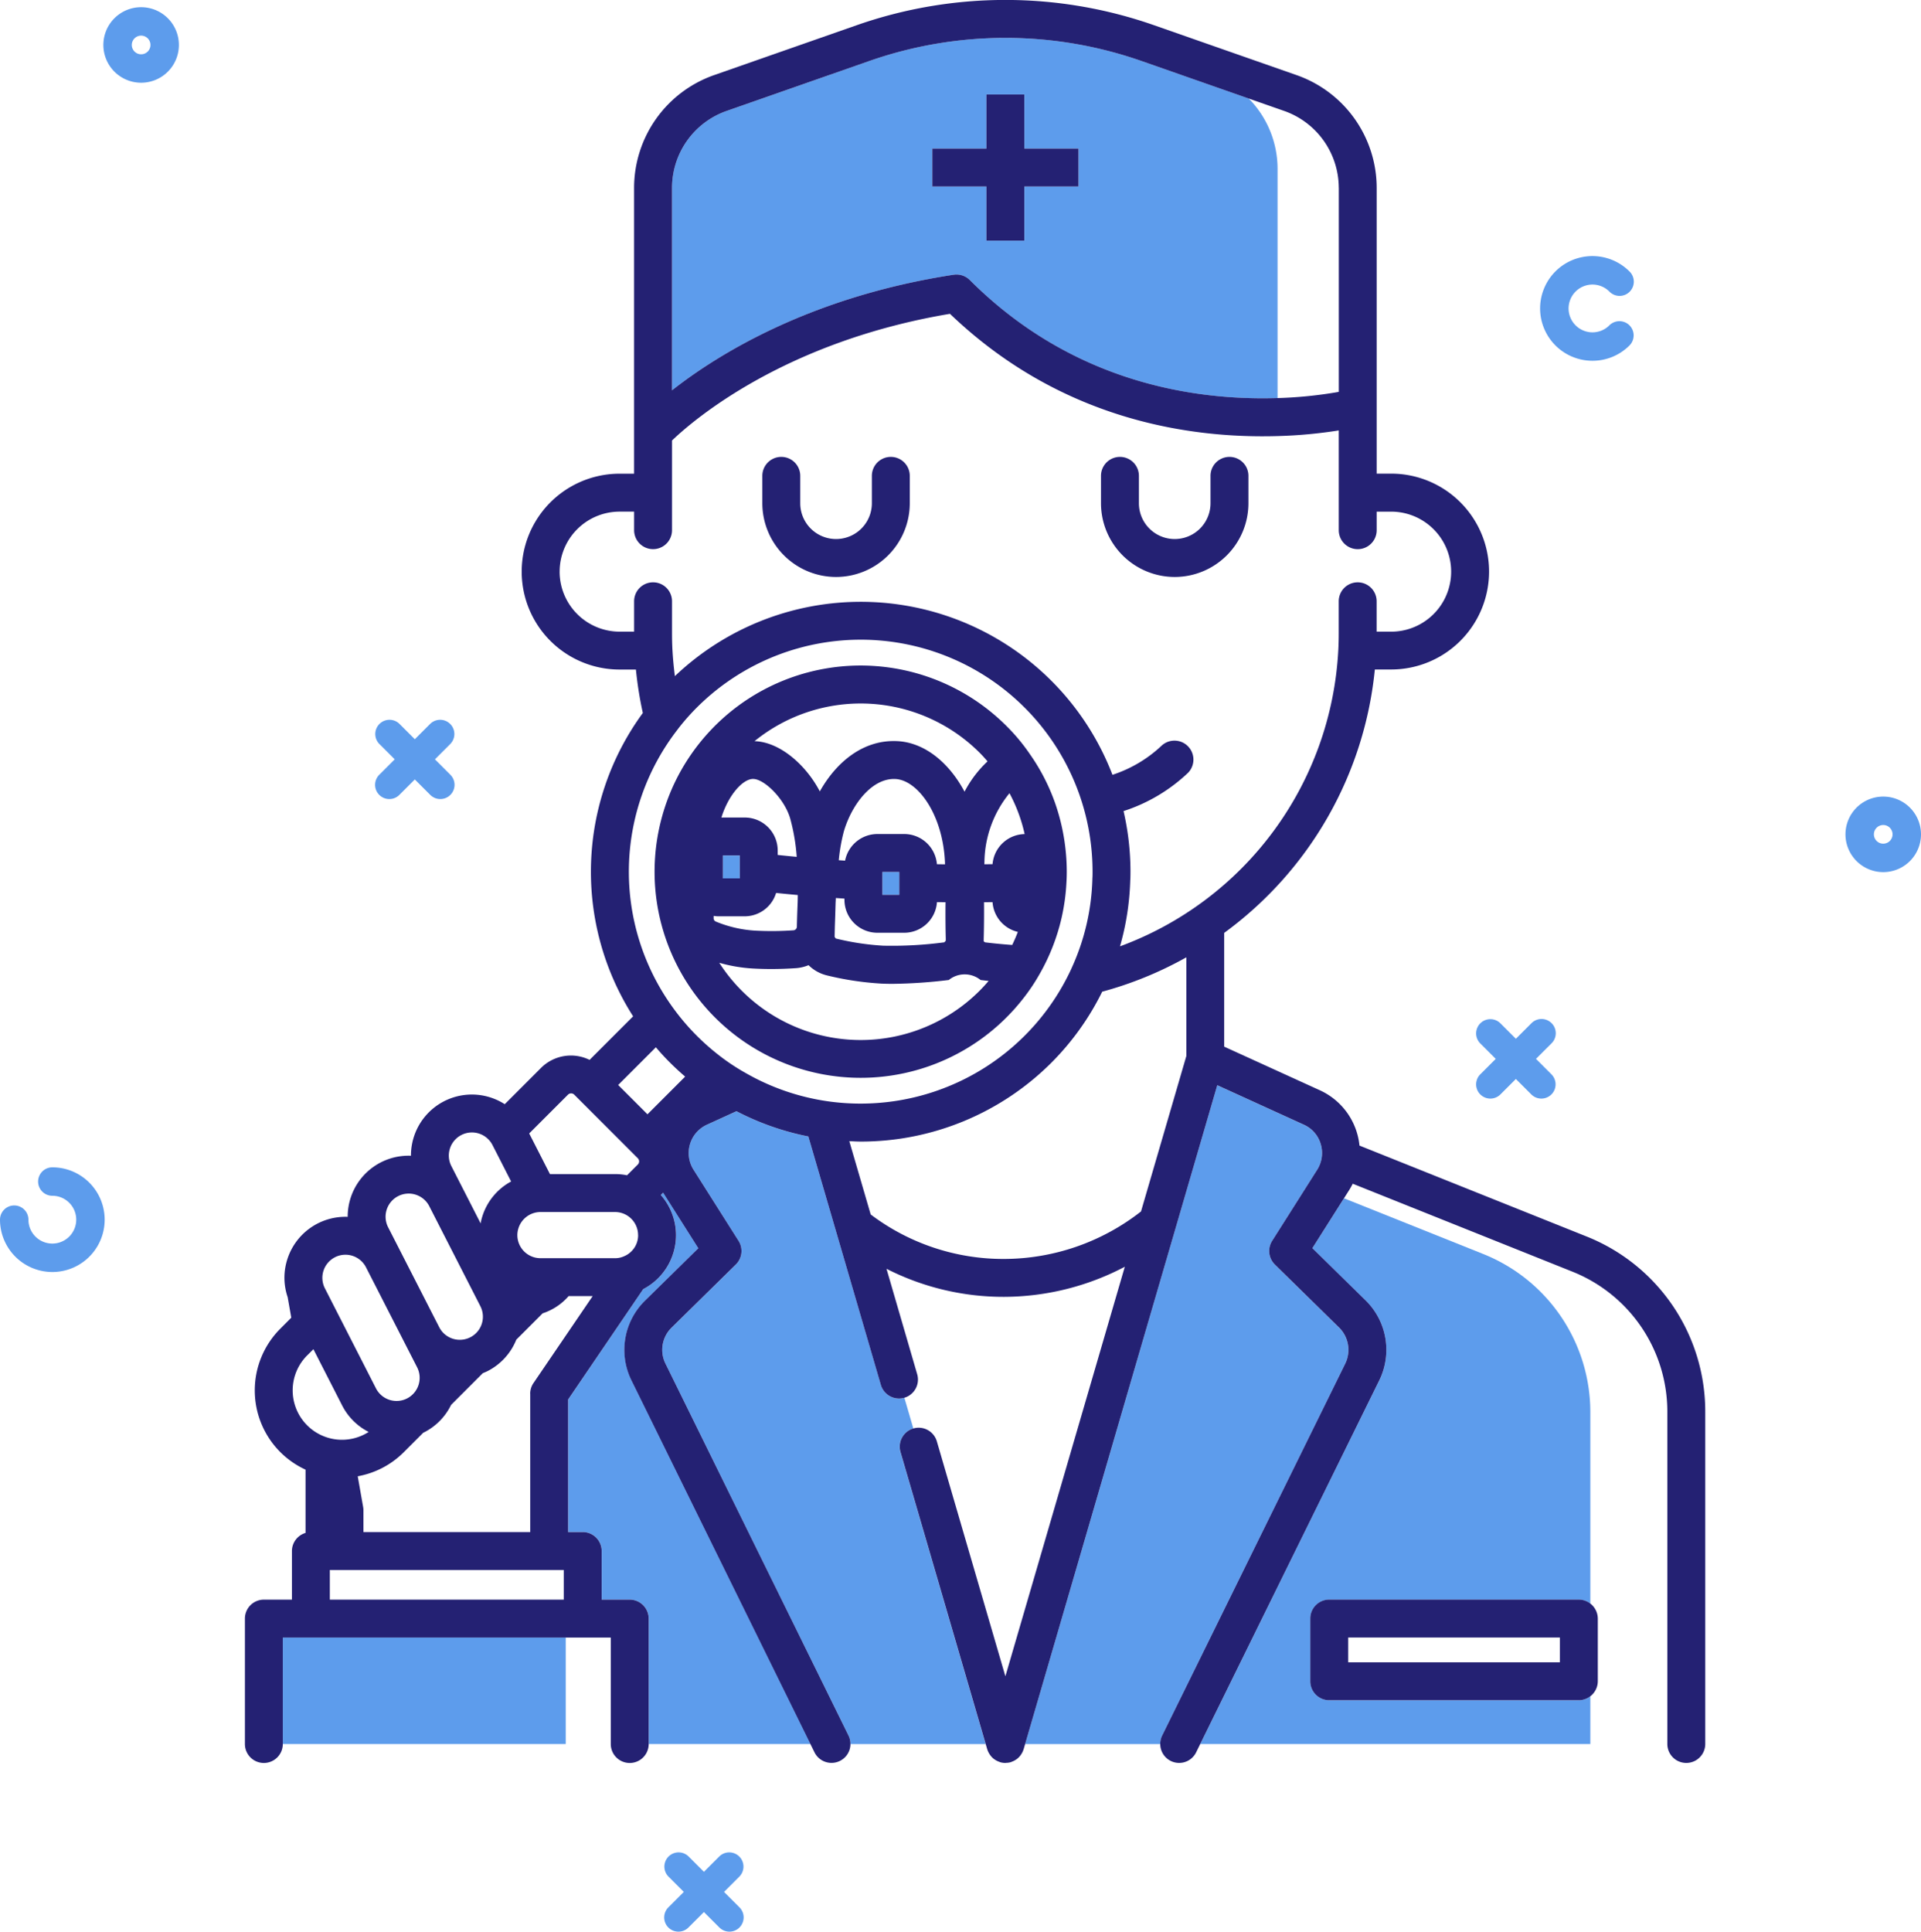
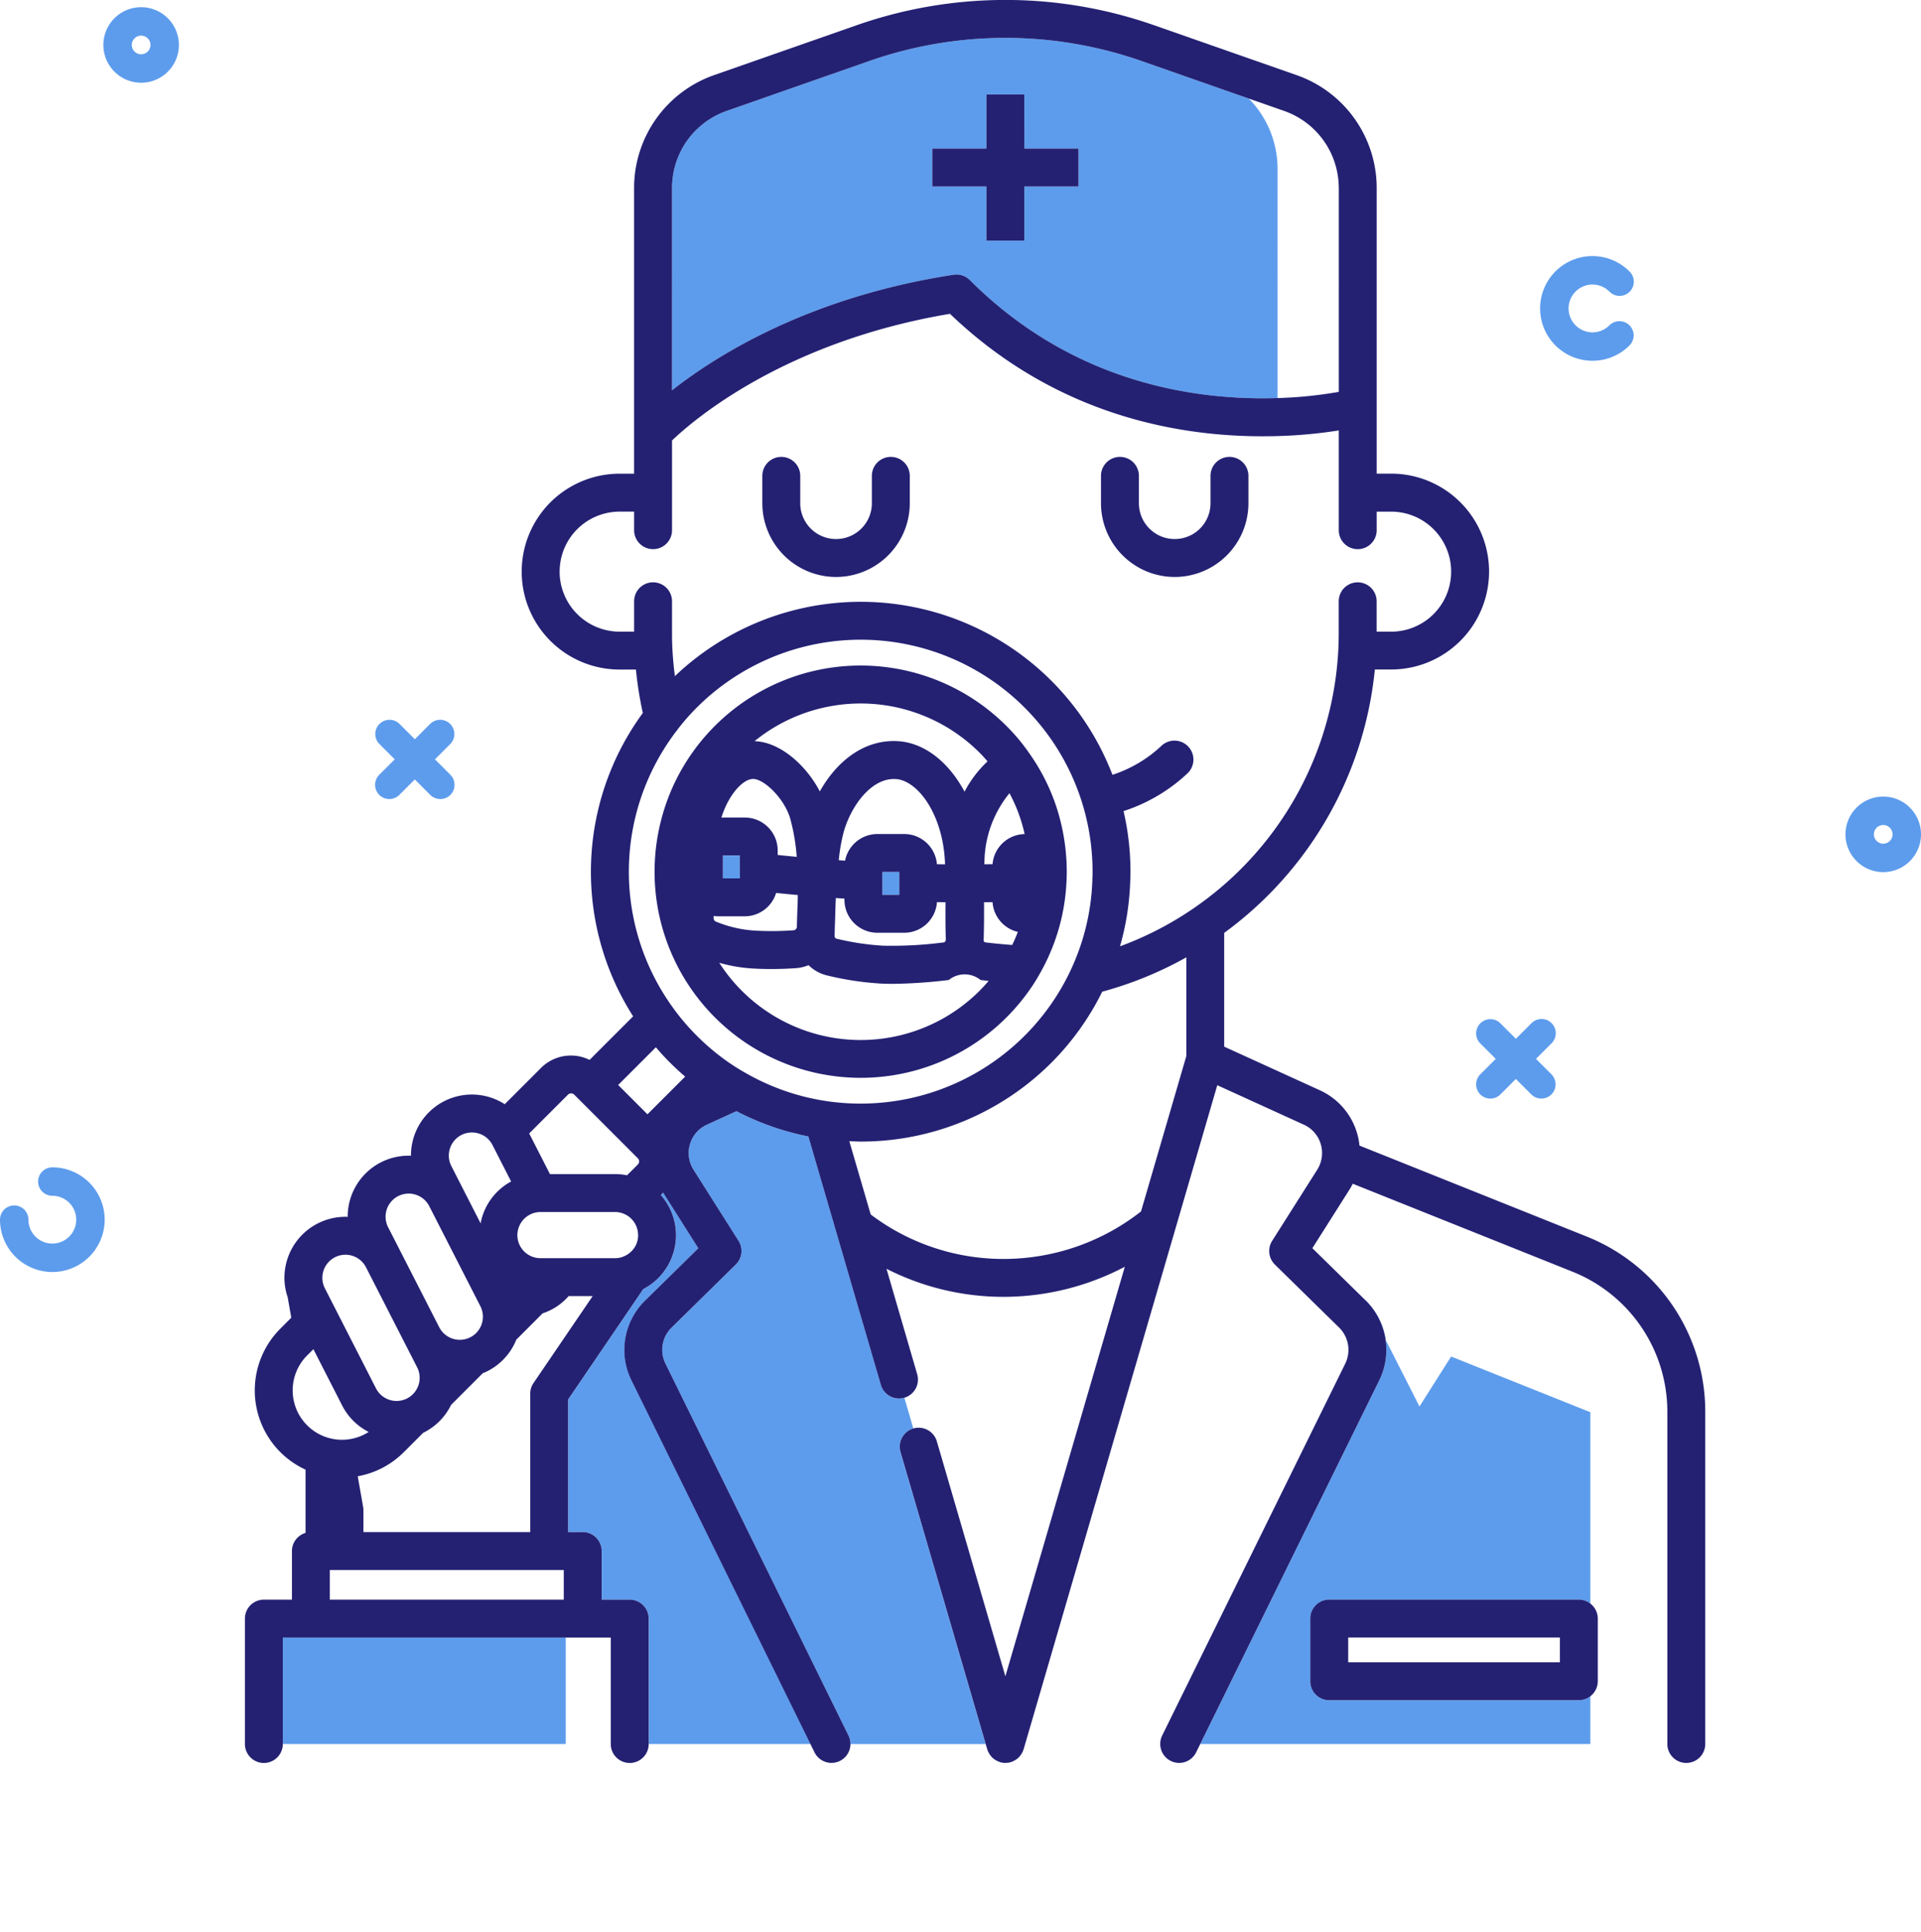
<svg xmlns="http://www.w3.org/2000/svg" width="202.66" height="203.757" viewBox="0 0 202.66 203.757">
  <g id="Group_859" data-name="Group 859" transform="translate(-439.424 -120.563)">
    <circle id="Ellipse_115" data-name="Ellipse 115" cx="0.984" cy="0.984" r="0.984" transform="translate(453.329 124.321)" fill="none" />
    <path id="Path_188" data-name="Path 188" d="M506.322,183.986a2,2,0,0,1,4,0v3.375q0,.9.045,1.785c0,.015.005.029.005.045s0,.008,0,.012c.047.9.138,1.795.252,2.679a28.445,28.445,0,0,1,46.162,10.41,13.742,13.742,0,0,0,5.153-3.045,2,2,0,0,1,2.828,2.828,17.854,17.854,0,0,1-6.811,4.044,28.429,28.429,0,0,1,.731,6.375q0,.347-.009.693l-.009.145-.006.065a28.058,28.058,0,0,1-1.082,6.988A35.239,35.239,0,0,0,580.606,189.2s0-.008,0-.012,0-.03.005-.045q.045-.887.045-1.785v-3.375a2,2,0,0,1,4,0v3.205h1.53a6.33,6.33,0,1,0,0-12.66h-1.526v1.958a2,2,0,0,1-4,0v-3.919c0-.013,0-.026,0-.039s0-.026,0-.039v-6.529a49.636,49.636,0,0,1-6.4.594c-9.427.286-22.99-1.751-34.617-12.894-17.467,2.933-27.069,11.2-29.322,13.361V172.5c0,.01,0,.019,0,.029s0,.019,0,.029v3.928a2,2,0,0,1-4,0V174.53h-1.527a6.33,6.33,0,0,0,0,12.66h1.53v-3.2Zm49.253-13.229a2,2,0,0,1,4,0v2.889a3.777,3.777,0,1,0,7.555,0v-2.889a2,2,0,0,1,4,0v2.889a7.777,7.777,0,1,1-15.555,0Zm-35.727,0a2,2,0,0,1,4,0v2.889a3.777,3.777,0,1,0,7.555,0v-2.889a2,2,0,0,1,4,0v2.889a7.777,7.777,0,1,1-15.555,0Z" fill="none" />
    <path id="Path_189" data-name="Path 189" d="M499.407,257.279a6.435,6.435,0,0,1-1.875,1.46,6.543,6.543,0,0,1-.868.359l-2.775,2.775a6.407,6.407,0,0,1-3.028,3.315c-.168.086-.339.154-.511.224l-3.343,3.343a6.361,6.361,0,0,1-2.818,2.881c-.037.019-.076.031-.114.05l-2.054,2.054a9.14,9.14,0,0,1-4.863,2.545l.57,3.237a2.025,2.025,0,0,1,.03.347v2.3h17.6v-14.6a2,2,0,0,1,.347-1.125l6.238-9.165h-2.536Z" fill="none" />
    <path id="Path_190" data-name="Path 190" d="M538.259,272.606l7.23,24.781,12.6-43.2a27.519,27.519,0,0,1-12.768,3.174,27.187,27.187,0,0,1-12.374-2.959l3.246,11.126A2,2,0,0,1,534.838,268l.945,3.239A2,2,0,0,1,538.259,272.606Z" fill="none" />
-     <path id="Path_191" data-name="Path 191" d="M550.354,232.643h0a28.423,28.423,0,0,1-20.137,8.338c-.4,0-.8-.028-1.2-.044l2.256,7.733a23.206,23.206,0,0,0,14.047,4.692,23.517,23.517,0,0,0,14.47-5.01l4.78-16.388V221.549a38.972,38.972,0,0,1-8.876,3.624A28.318,28.318,0,0,1,550.354,232.643Z" fill="none" />
    <path id="Path_192" data-name="Path 192" d="M574.2,138.369v24.189a44.578,44.578,0,0,0,6.46-.654V140.369a8.605,8.605,0,0,0-5.753-8.1l-3.745-1.31A10.568,10.568,0,0,1,574.2,138.369Z" fill="none" />
-     <circle id="Ellipse_116" data-name="Ellipse 116" cx="0.984" cy="0.984" r="0.984" transform="translate(637.116 207.59)" fill="none" />
    <path id="Path_193" data-name="Path 193" d="M444.945,254.74a5.521,5.521,0,0,0,0-11.042,1.5,1.5,0,0,0,0,3,2.521,2.521,0,1,1-2.521,2.521,1.5,1.5,0,0,0-3,0A5.528,5.528,0,0,0,444.945,254.74Z" fill="#5d9cec" />
    <path id="Path_194" data-name="Path 194" d="M607.43,158.618a5.5,5.5,0,0,0,3.9-1.614,1.5,1.5,0,1,0-2.122-2.122,2.52,2.52,0,1,1,0-3.565,1.5,1.5,0,1,0,2.121-2.121,5.521,5.521,0,1,0-3.9,9.422Z" fill="#5d9cec" />
    <path id="Path_195" data-name="Path 195" d="M638.1,212.558a3.984,3.984,0,1,0-3.984-3.984A3.989,3.989,0,0,0,638.1,212.558Zm0-4.969a.984.984,0,1,1-.984.984A.985.985,0,0,1,638.1,207.589Z" fill="#5d9cec" />
    <path id="Path_196" data-name="Path 196" d="M454.313,129.29a3.984,3.984,0,1,0-3.984-3.984A3.989,3.989,0,0,0,454.313,129.29Zm0-4.969a.984.984,0,1,1-.984.984A.985.985,0,0,1,454.313,124.321Z" fill="#5d9cec" />
    <path id="Path_197" data-name="Path 197" d="M479.435,204.411a1.5,1.5,0,0,0,2.122,0l1.629-1.629,1.629,1.629a1.5,1.5,0,1,0,2.122-2.121l-1.629-1.629,1.629-1.629a1.5,1.5,0,0,0-2.121-2.121l-1.629,1.629-1.629-1.629a1.5,1.5,0,0,0-2.121,2.121l1.629,1.629-1.629,1.629A1.5,1.5,0,0,0,479.435,204.411Z" fill="#5d9cec" />
-     <path id="Path_198" data-name="Path 198" d="M509.934,323.881a1.5,1.5,0,0,0,2.122,0l1.629-1.629,1.629,1.629a1.5,1.5,0,0,0,2.122-2.121l-1.629-1.629,1.629-1.629a1.5,1.5,0,0,0-2.121-2.121l-1.629,1.629-1.629-1.629a1.5,1.5,0,0,0-2.121,2.121l1.629,1.629-1.629,1.629A1.5,1.5,0,0,0,509.934,323.881Z" fill="#5d9cec" />
    <path id="Path_199" data-name="Path 199" d="M595.592,230.63l1.629,1.628-1.629,1.628a1.5,1.5,0,0,0,2.122,2.121l1.629-1.629,1.629,1.629a1.5,1.5,0,0,0,2.122-2.121l-1.629-1.628,1.629-1.628a1.5,1.5,0,1,0-2.121-2.121l-1.629,1.629-1.629-1.629a1.5,1.5,0,0,0-2.123,2.121Z" fill="#5d9cec" />
    <path id="Path_200" data-name="Path 200" d="M535.779,271.247h0l-.945-3.239,0,0a2,2,0,0,1-2.48-1.36l-4.708-16.136c-.007-.022-.013-.043-.019-.065l-2.919-10a28.427,28.427,0,0,1-7.584-2.664L514,239.2a3.286,3.286,0,0,0-1.414,4.75l4.754,7.507a2,2,0,0,1-.288,2.5l-6.774,6.656a3.281,3.281,0,0,0-.646,3.8l19.313,39.238a1.977,1.977,0,0,1,.2.884h14.258l-8.987-30.8A2,2,0,0,1,535.779,271.247Z" fill="#5d9cec" />
-     <path id="Path_201" data-name="Path 201" d="M583.5,257.751a7.311,7.311,0,0,1,1.437,8.415l-18.888,38.363H607.2v-5.035a1.983,1.983,0,0,1-1.21.418H579.657a2,2,0,0,1-2-2V291.3a2,2,0,0,1,2-2H605.99a1.974,1.974,0,0,1,1.21.418V269.53a17.968,17.968,0,0,0-11.3-16.69l-14.685-5.876-3.34,5.271Z" fill="#5d9cec" />
-     <path id="Path_202" data-name="Path 202" d="M562.025,303.646l19.32-39.24a3.309,3.309,0,0,0-.651-3.8l-6.775-6.645a2,2,0,0,1-.289-2.5l4.756-7.505a3.3,3.3,0,0,0,.372-2.7,3.249,3.249,0,0,0-1.788-2.052l-9.128-4.162-4.382,15.024c-.008.03-.017.06-.026.09l-15.861,54.377h14.254A1.966,1.966,0,0,1,562.025,303.646Z" fill="#5d9cec" />
+     <path id="Path_201" data-name="Path 201" d="M583.5,257.751a7.311,7.311,0,0,1,1.437,8.415l-18.888,38.363H607.2v-5.035a1.983,1.983,0,0,1-1.21.418H579.657a2,2,0,0,1-2-2V291.3a2,2,0,0,1,2-2H605.99a1.974,1.974,0,0,1,1.21.418V269.53l-14.685-5.876-3.34,5.271Z" fill="#5d9cec" />
    <path id="Path_203" data-name="Path 203" d="M571.161,130.955l-11.372-3.979a43.493,43.493,0,0,0-28.6,0l-15.119,5.29a8.6,8.6,0,0,0-5.75,8.1v21.373c4.781-3.761,14.54-9.859,29.7-12.189a2,2,0,0,1,1.717.562c10.777,10.769,23.567,12.712,32.406,12.446l.06,0V138.37A10.572,10.572,0,0,0,571.161,130.955ZM553.2,140.237h-5.708v5.708h-4v-5.708h-5.708v-4h5.708v-5.708h4v5.708H553.2Z" fill="#5d9cec" />
    <path id="Path_204" data-name="Path 204" d="M507.479,257.757l5.623-5.523-3.712-5.861-.245.245a6.41,6.41,0,0,1,1.6,4.231v.005c0,.006,0,.012,0,.019a6.407,6.407,0,0,1-3.454,5.668l-7.925,11.644v13.984h1.54a2,2,0,0,1,2,2v5.13h2.96a2,2,0,0,1,2,2v13.23h17.067l-18.878-38.356A7.273,7.273,0,0,1,507.479,257.757Z" fill="#5d9cec" />
    <path id="Path_205" data-name="Path 205" d="M547.489,130.528h-4v5.709H537.78v4h5.709v5.708h4v-5.708H553.2v-4h-5.708Z" fill="#242173" />
    <path id="Path_206" data-name="Path 206" d="M527.625,181.424a7.787,7.787,0,0,0,7.778-7.778v-2.889a2,2,0,0,0-4,0v2.889a3.777,3.777,0,1,1-7.555,0v-2.889a2,2,0,0,0-4,0v2.889A7.786,7.786,0,0,0,527.625,181.424Z" fill="#242173" />
    <path id="Path_207" data-name="Path 207" d="M563.353,181.424a7.786,7.786,0,0,0,7.777-7.778v-2.889a2,2,0,0,0-4,0v2.889a3.777,3.777,0,1,1-7.555,0v-2.889a2,2,0,0,0-4,0v2.889A7.787,7.787,0,0,0,563.353,181.424Z" fill="#242173" />
    <rect id="Rectangle_1207" data-name="Rectangle 1207" width="1.784" height="2.415" transform="translate(532.511 212.539)" fill="#5d9cec" />
    <rect id="Rectangle_1208" data-name="Rectangle 1208" width="1.784" height="2.415" transform="translate(515.684 210.804)" fill="#5d9cec" />
    <line id="Line_68" data-name="Line 68" transform="translate(557.443 204.188)" fill="none" stroke="#1e1e1e" stroke-linecap="round" stroke-linejoin="round" stroke-width="0" />
    <path id="Path_208" data-name="Path 208" d="M508.534,210.987q-.055.777-.055,1.553a21.747,21.747,0,0,0,39,13.208,19.865,19.865,0,0,0,1.629-2.455h0a.045.045,0,0,0,.005-.01l.006-.01h0a21.65,21.65,0,0,0,2.292-5.862h0a21.715,21.715,0,0,0,.519-3.752q.035-.58.034-1.156a21.558,21.558,0,0,0-.111-2.164v0a21.924,21.924,0,0,0-1.145-5.138h0a21.226,21.226,0,0,0-2.6-5.04h0a.039.039,0,0,0-.008-.01c0-.006-.007-.012-.011-.017h0a20.206,20.206,0,0,0-2.495-3,21.748,21.748,0,0,0-35.081,6.179v0A21.877,21.877,0,0,0,508.534,210.987Zm34.241,14.077a17.734,17.734,0,0,1-27.471-2.943,16.234,16.234,0,0,0,3.468.6q.995.059,2.023.059c.862,0,1.738-.031,2.621-.093a4.347,4.347,0,0,0,1.308-.313,4.159,4.159,0,0,0,1.945,1.08,31.832,31.832,0,0,0,5.747.863c.377.017.767.025,1.164.025a53.048,53.048,0,0,0,5.941-.406,2.659,2.659,0,0,1,3.349,0c.227.028.517.061.85.1C543.42,224.385,543.109,224.731,542.775,225.064Zm-23.892-22.333c1.153,0,3.295,2.068,3.905,4.174a20.79,20.79,0,0,1,.688,4.041c-.7-.065-1.367-.131-2.007-.2v-.473A3.476,3.476,0,0,0,518,206.8h-2.471c.742-2.373,2.25-4.072,3.354-4.072h0Zm-1.415,10.488h-1.784V210.8h1.784Zm-2.756,3.955a3.424,3.424,0,0,0,.444.045h2.839a3.467,3.467,0,0,0,3.306-2.465c.728.075,1.486.149,2.288.221,0,.258-.006.511-.013.778h0c-.04.918-.067,1.789-.084,2.572a.382.382,0,0,1-.355.369,32.269,32.269,0,0,1-4.13.031,12.822,12.822,0,0,1-4.075-.956.378.378,0,0,1-.223-.352C514.71,217.335,514.711,217.257,514.712,217.174Zm12.762,2.223c.006-.4.016-.78.025-1.166.023-.631.049-1.4.076-2.364v-.007c.009-.2.019-.38.028-.57.3.021.6.042.908.062v.13a3.476,3.476,0,0,0,3.472,3.472h2.839a3.466,3.466,0,0,0,3.448-3.23c.3,0,.6.009.905.011-.013,1.291-.009,2.576.026,3.828,0,.078,0,.165-.006.24l-.146.16a42.088,42.088,0,0,1-6.448.356,27.6,27.6,0,0,1-5-.757Zm5.037-6.858h1.784v2.415h-1.784Zm5.755-.816a3.465,3.465,0,0,0-3.444-3.184h-2.839a3.476,3.476,0,0,0-3.405,2.808l-.667-.045a19.076,19.076,0,0,1,.539-3.051c.845-2.853,2.989-5.656,5.465-5.513,2.32.139,4.965,3.69,5.2,8.754,0,.083.006.161.01.243C538.836,211.732,538.552,211.727,538.266,211.723Zm5.089,8.244-.153-.1v-.217c0-.016,0-.032,0-.048.028-1.03.046-2.34.033-3.867l.9-.01a3.464,3.464,0,0,0,2.669,3.139q-.267.7-.595,1.378C545,220.156,543.954,220.04,543.355,219.967Zm4.166-11.422a3.462,3.462,0,0,0-3.386,3.174l-.865.011c0-.078.005-.154.009-.233a11.69,11.69,0,0,1,2.642-7.263,16.756,16.756,0,0,1,1.6,4.311Zm-6.34-4.473c-1.653-3.088-4.2-5.158-7.028-5.328-3.642-.21-6.505,2.208-8.24,5.3-1.415-2.718-4.157-5.215-6.887-5.3a17.757,17.757,0,0,1,23.748,1.223l.008.008c.292.289.559.594.824.9A11.918,11.918,0,0,0,541.181,204.072Z" fill="#242173" />
    <path id="Path_209" data-name="Path 209" d="M545.6,197.127l0,0,0,0Z" fill="#242173" />
    <path id="Path_210" data-name="Path 210" d="M547.488,225.744l0,0,0,0Z" fill="#242173" />
    <path id="Path_211" data-name="Path 211" d="M551.937,213.654v.012Z" fill="#242173" />
    <path id="Path_212" data-name="Path 212" d="M469.259,293.3v11.23h29.85V293.3h-29.85Z" fill="#5d9cec" />
    <path id="Path_213" data-name="Path 213" d="M467.259,306.529a2,2,0,0,0,2-2V293.3h34.6v11.23a2,2,0,0,0,4,0V291.3a2,2,0,0,0-2-2H502.9v-5.13a2,2,0,0,0-2-2h-1.54V268.185l7.925-11.644a6.407,6.407,0,0,0,3.454-5.668c0-.006,0-.012,0-.019v-.005a6.41,6.41,0,0,0-1.6-4.231l.245-.245,3.712,5.861-5.623,5.523a7.275,7.275,0,0,0-1.431,8.416l18.878,38.356.434.882a2,2,0,0,0,3.589-1.766l-19.313-39.238a3.281,3.281,0,0,1,.646-3.8l6.774-6.656a2,2,0,0,0,.288-2.5l-4.754-7.507A3.286,3.286,0,0,1,514,239.2l3.12-1.422a28.38,28.38,0,0,0,7.584,2.664l2.919,10c.006.022.012.044.019.065l4.708,16.136a2,2,0,0,0,2.48,1.36l0,0a2,2,0,0,0,1.356-2.478L532.947,254.4a27.193,27.193,0,0,0,12.374,2.959,27.535,27.535,0,0,0,12.768-3.174l-12.6,43.2-7.23-24.781a2,2,0,0,0-2.476-1.361h0a2,2,0,0,0-1.36,2.48l8.987,30.8.163.559c0,.006.006.01.008.016a1.989,1.989,0,0,0,.251.521c.021.032.041.063.063.093a1.992,1.992,0,0,0,.388.4c.023.018.048.031.072.047a2.013,2.013,0,0,0,.456.237c.026.01.05.022.077.031s.03.014.046.019a1.983,1.983,0,0,0,.561.081c.024,0,.046-.011.071-.011a2.011,2.011,0,0,0,.488-.07c.013,0,.025-.011.038-.015.036-.011.068-.029.1-.042a1.973,1.973,0,0,0,.423-.22c.031-.021.063-.039.093-.062a1.993,1.993,0,0,0,.377-.385c.026-.034.048-.07.072-.106a1.981,1.981,0,0,0,.246-.512c0-.007.007-.011.009-.018l.163-.56,15.861-54.377c.01-.03.018-.06.026-.09l4.382-15.024,9.128,4.162a3.246,3.246,0,0,1,1.788,2.052,3.294,3.294,0,0,1-.372,2.7l-4.756,7.505a2,2,0,0,0,.289,2.5l6.775,6.645a3.309,3.309,0,0,1,.651,3.8l-19.32,39.24a1.973,1.973,0,0,0-.2.883,1.995,1.995,0,0,0,3.787.883l.435-.883,18.888-38.363a7.311,7.311,0,0,0-1.437-8.415l-5.625-5.517,3.34-5.271.556-.877c.133-.212.253-.43.364-.651l23.146,9.264a15.894,15.894,0,0,1,10.042,14.833v35a2,2,0,0,0,4,0v-35a19.876,19.876,0,0,0-12.557-18.547l-23.92-9.574a7.2,7.2,0,0,0-4.216-5.851l-10.057-4.585v-12a39.168,39.168,0,0,0,15.893-27.784h1.72a10.33,10.33,0,1,0,0-20.66H584.66V140.37a12.612,12.612,0,0,0-8.429-11.877L561.108,123.2a47.483,47.483,0,0,0-31.239,0l-15.123,5.291a12.611,12.611,0,0,0-8.427,11.876v30.163h-1.527a10.33,10.33,0,0,0,0,20.66h1.72a39.014,39.014,0,0,0,.729,4.58,28.343,28.343,0,0,0-1.024,32l-4.594,4.594a4.461,4.461,0,0,0-5.113.837l-3.837,3.837a6.423,6.423,0,0,0-9.893,5.437,6.423,6.423,0,0,0-6.365,4.446,6.455,6.455,0,0,0-.311,2,6.431,6.431,0,0,0-6.36,4.449,6.467,6.467,0,0,0-.313,1.846v.005a6.38,6.38,0,0,0,.342,2.178l.38,2.159L469,260.716a9.21,9.21,0,0,0,0,13.025h0a9.2,9.2,0,0,0,2.658,1.846v6.674a1.994,1.994,0,0,0-1.436,1.909v5.13h-2.96a2,2,0,0,0-2,2v13.23A2,2,0,0,0,467.259,306.529Zm4.567-42.986.661-.661,3.041,5.951a6.378,6.378,0,0,0,2.788,2.776,5.193,5.193,0,0,1-6.49-.7h0a5.21,5.21,0,0,1,0-7.368Zm2.933-10.36a2.438,2.438,0,0,1,3.279,1.062l5.393,10.55a2.441,2.441,0,0,1-1.062,3.28,2.439,2.439,0,0,1-3.28-1.061L473.7,256.463a2.437,2.437,0,0,1,1.062-3.28Zm6.671-6.449a2.439,2.439,0,0,1,3.28,1.061l5.392,10.551a2.437,2.437,0,1,1-4.341,2.218l-5.393-10.55A2.441,2.441,0,0,1,481.43,246.734Zm6.671-6.448a2.438,2.438,0,0,1,3.28,1.061l1.965,3.844a6.327,6.327,0,0,0-3.167,4.161c-.021.085-.03.174-.048.261l-3.091-6.049A2.439,2.439,0,0,1,488.1,240.286Zm69.342-36.1Zm-46.49-6.735.008-.011a23.476,23.476,0,0,1,1.962-2.23,24.461,24.461,0,0,1,40.692,10.136v0a24.483,24.483,0,0,1,1.071,7.143c0,.177,0,.355-.007.532l0,.018-.009.148a24.121,24.121,0,0,1-2.171,9.447l0,.005a24.476,24.476,0,0,1-22.281,14.337,24.306,24.306,0,0,1-12.028-3.171l-.029-.016a22.588,22.588,0,0,1-2.285-1.455,25.137,25.137,0,0,1-2.95-2.525,24.309,24.309,0,0,1-2.514-2.958l0,0a24.449,24.449,0,0,1,.546-29.4ZM498.9,289.3h-24.68v-3.13H498.9Zm11.2-56.656c.522.522,1.058,1.014,1.606,1.485l-3.975,3.975-3.092-3.092,3.978-3.978C509.082,231.582,509.573,232.121,510.1,232.643Zm-14.736,34.926v14.6h-17.6v-2.3a2.025,2.025,0,0,0-.03-.347l-.57-3.237a9.139,9.139,0,0,0,4.863-2.545l2.054-2.054c.038-.018.076-.031.114-.05a6.376,6.376,0,0,0,2.818-2.881l3.343-3.343c.171-.07.343-.138.511-.224a6.4,6.4,0,0,0,3.028-3.315l2.775-2.775a6.183,6.183,0,0,0,2.743-1.819h2.537l-6.238,9.165A1.988,1.988,0,0,0,495.359,267.569Zm11.38-16.72a2.386,2.386,0,0,1-.714,1.716,2.449,2.449,0,0,1-.862.551,2.2,2.2,0,0,1-.854.164h-7.87a2.437,2.437,0,0,1-2.44-2.43,2.29,2.29,0,0,1,.07-.564,2.444,2.444,0,0,1,2.371-1.875h7.87A2.434,2.434,0,0,1,506.739,250.849Zm-.033-8.11a.467.467,0,0,1,0,.661l-1.136,1.136a6.39,6.39,0,0,0-1.261-.126h-6.871l-2.191-4.287,4.091-4.091a.47.47,0,0,1,.662,0Zm57.866-10.776-4.78,16.388a23.511,23.511,0,0,1-14.47,5.01,23.2,23.2,0,0,1-14.047-4.692l-2.256-7.733c.4.017.8.044,1.2.044a28.425,28.425,0,0,0,20.137-8.338h0a28.3,28.3,0,0,0,5.343-7.473,38.881,38.881,0,0,0,8.876-3.624v10.419Zm16.087-91.594V161.9a44.722,44.722,0,0,1-6.46.654l-.06,0c-8.839.267-21.629-1.677-32.406-12.446a2,2,0,0,0-1.717-.562c-15.156,2.33-24.915,8.429-29.7,12.189V140.368a8.6,8.6,0,0,1,5.75-8.1l15.119-5.29a43.493,43.493,0,0,1,28.6,0l11.372,3.979,3.745,1.31A8.61,8.61,0,0,1,580.659,140.369Zm-82.2,40.492a6.33,6.33,0,0,1,6.33-6.33h1.527v1.958a2,2,0,1,0,4,0v-3.928c0-.01,0-.019,0-.029s0-.019,0-.029v-5.477c2.253-2.157,11.855-10.428,29.322-13.361,11.627,11.143,25.189,13.18,34.617,12.894a49.619,49.619,0,0,0,6.4-.594v6.529c0,.013,0,.026,0,.039s0,.026,0,.039v3.919a2,2,0,1,0,4,0v-1.958h1.526a6.33,6.33,0,1,1,0,12.66h-1.53v-3.205a2,2,0,1,0-4,0v3.375q0,.9-.045,1.785c0,.015-.005.029-.005.045s0,.008,0,.012a35.239,35.239,0,0,1-23.026,31.181,28,28,0,0,0,1.082-6.988l.006-.065.009-.145q.009-.347.009-.693a28.429,28.429,0,0,0-.731-6.375,17.854,17.854,0,0,0,6.811-4.044,2,2,0,0,0-2.828-2.828,13.755,13.755,0,0,1-5.153,3.045,28.443,28.443,0,0,0-46.162-10.41c-.114-.884-.2-1.776-.252-2.679,0,0,0-.008,0-.012s0-.03-.005-.045q-.045-.887-.045-1.785v-3.375a2,2,0,0,0-4,0v3.205h-1.53A6.338,6.338,0,0,1,498.462,180.861Z" fill="#242173" />
    <path id="Path_214" data-name="Path 214" d="M579.655,289.294a2,2,0,0,0-2,2v6.617a2,2,0,0,0,2,2h26.333a2.021,2.021,0,0,0,2-2v-6.617a2.021,2.021,0,0,0-2-2Zm24.334,6.617H581.656v-2.617h22.333Z" fill="#242173" />
  </g>
</svg>